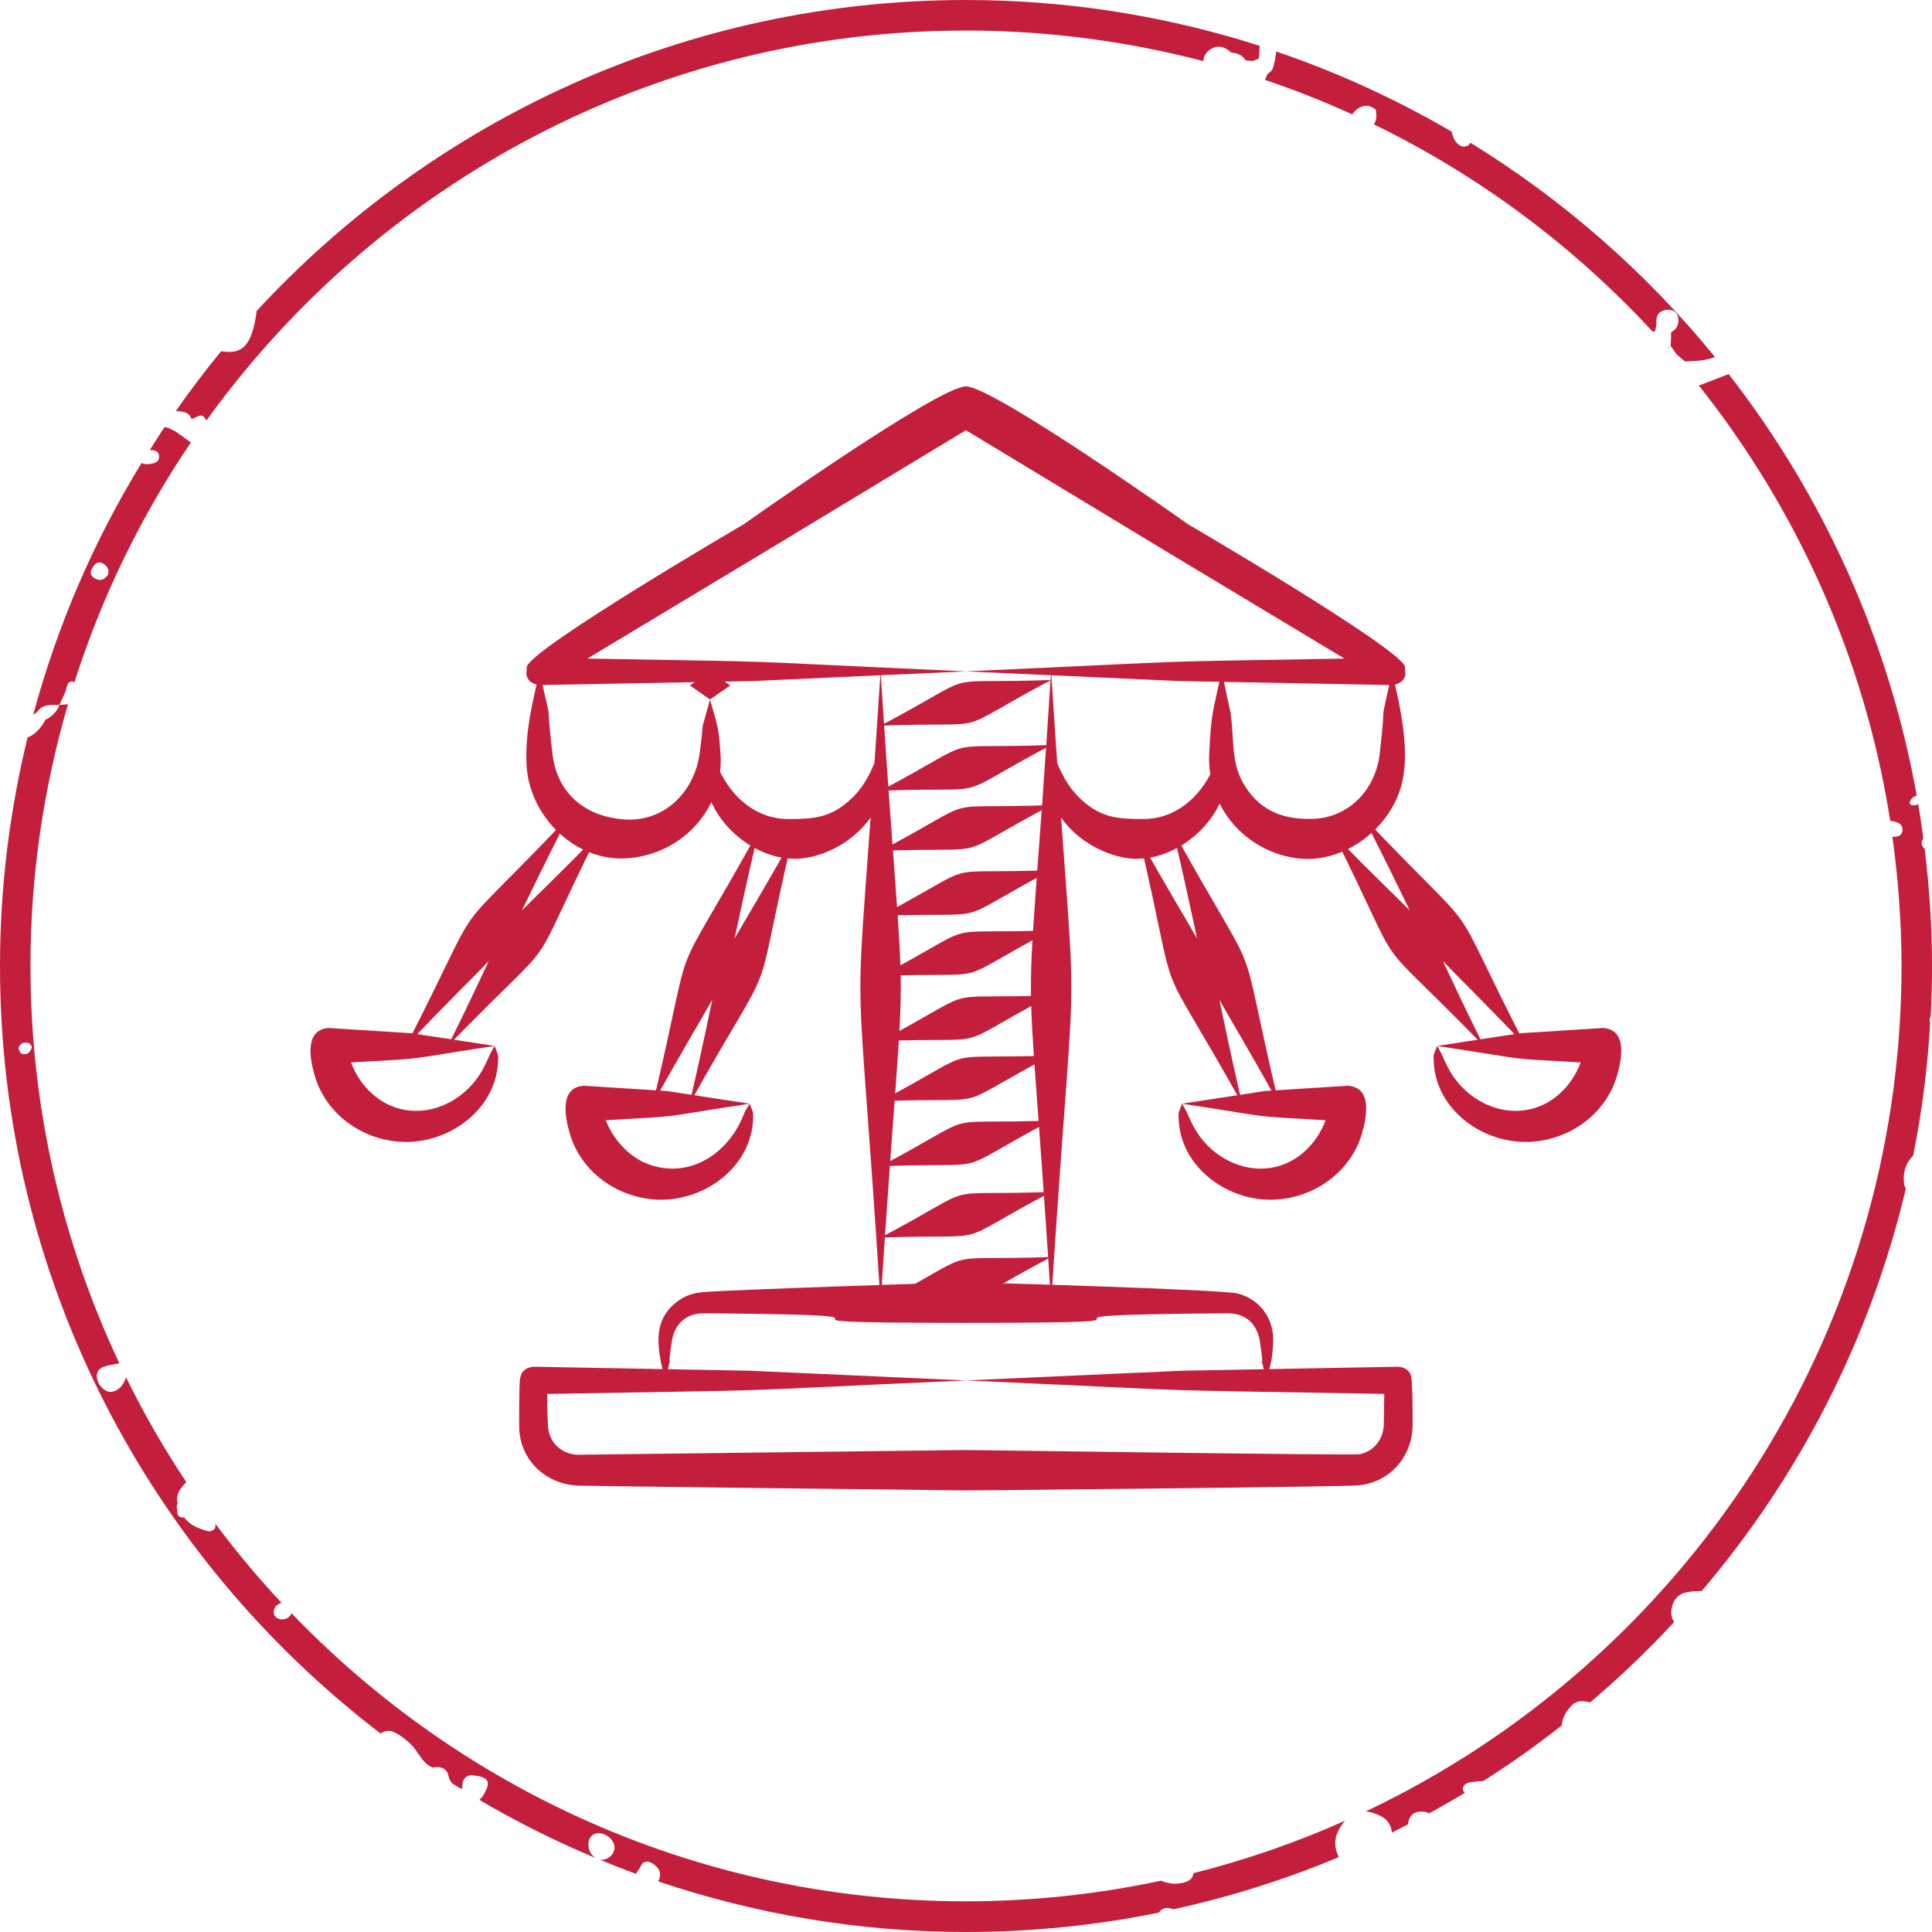
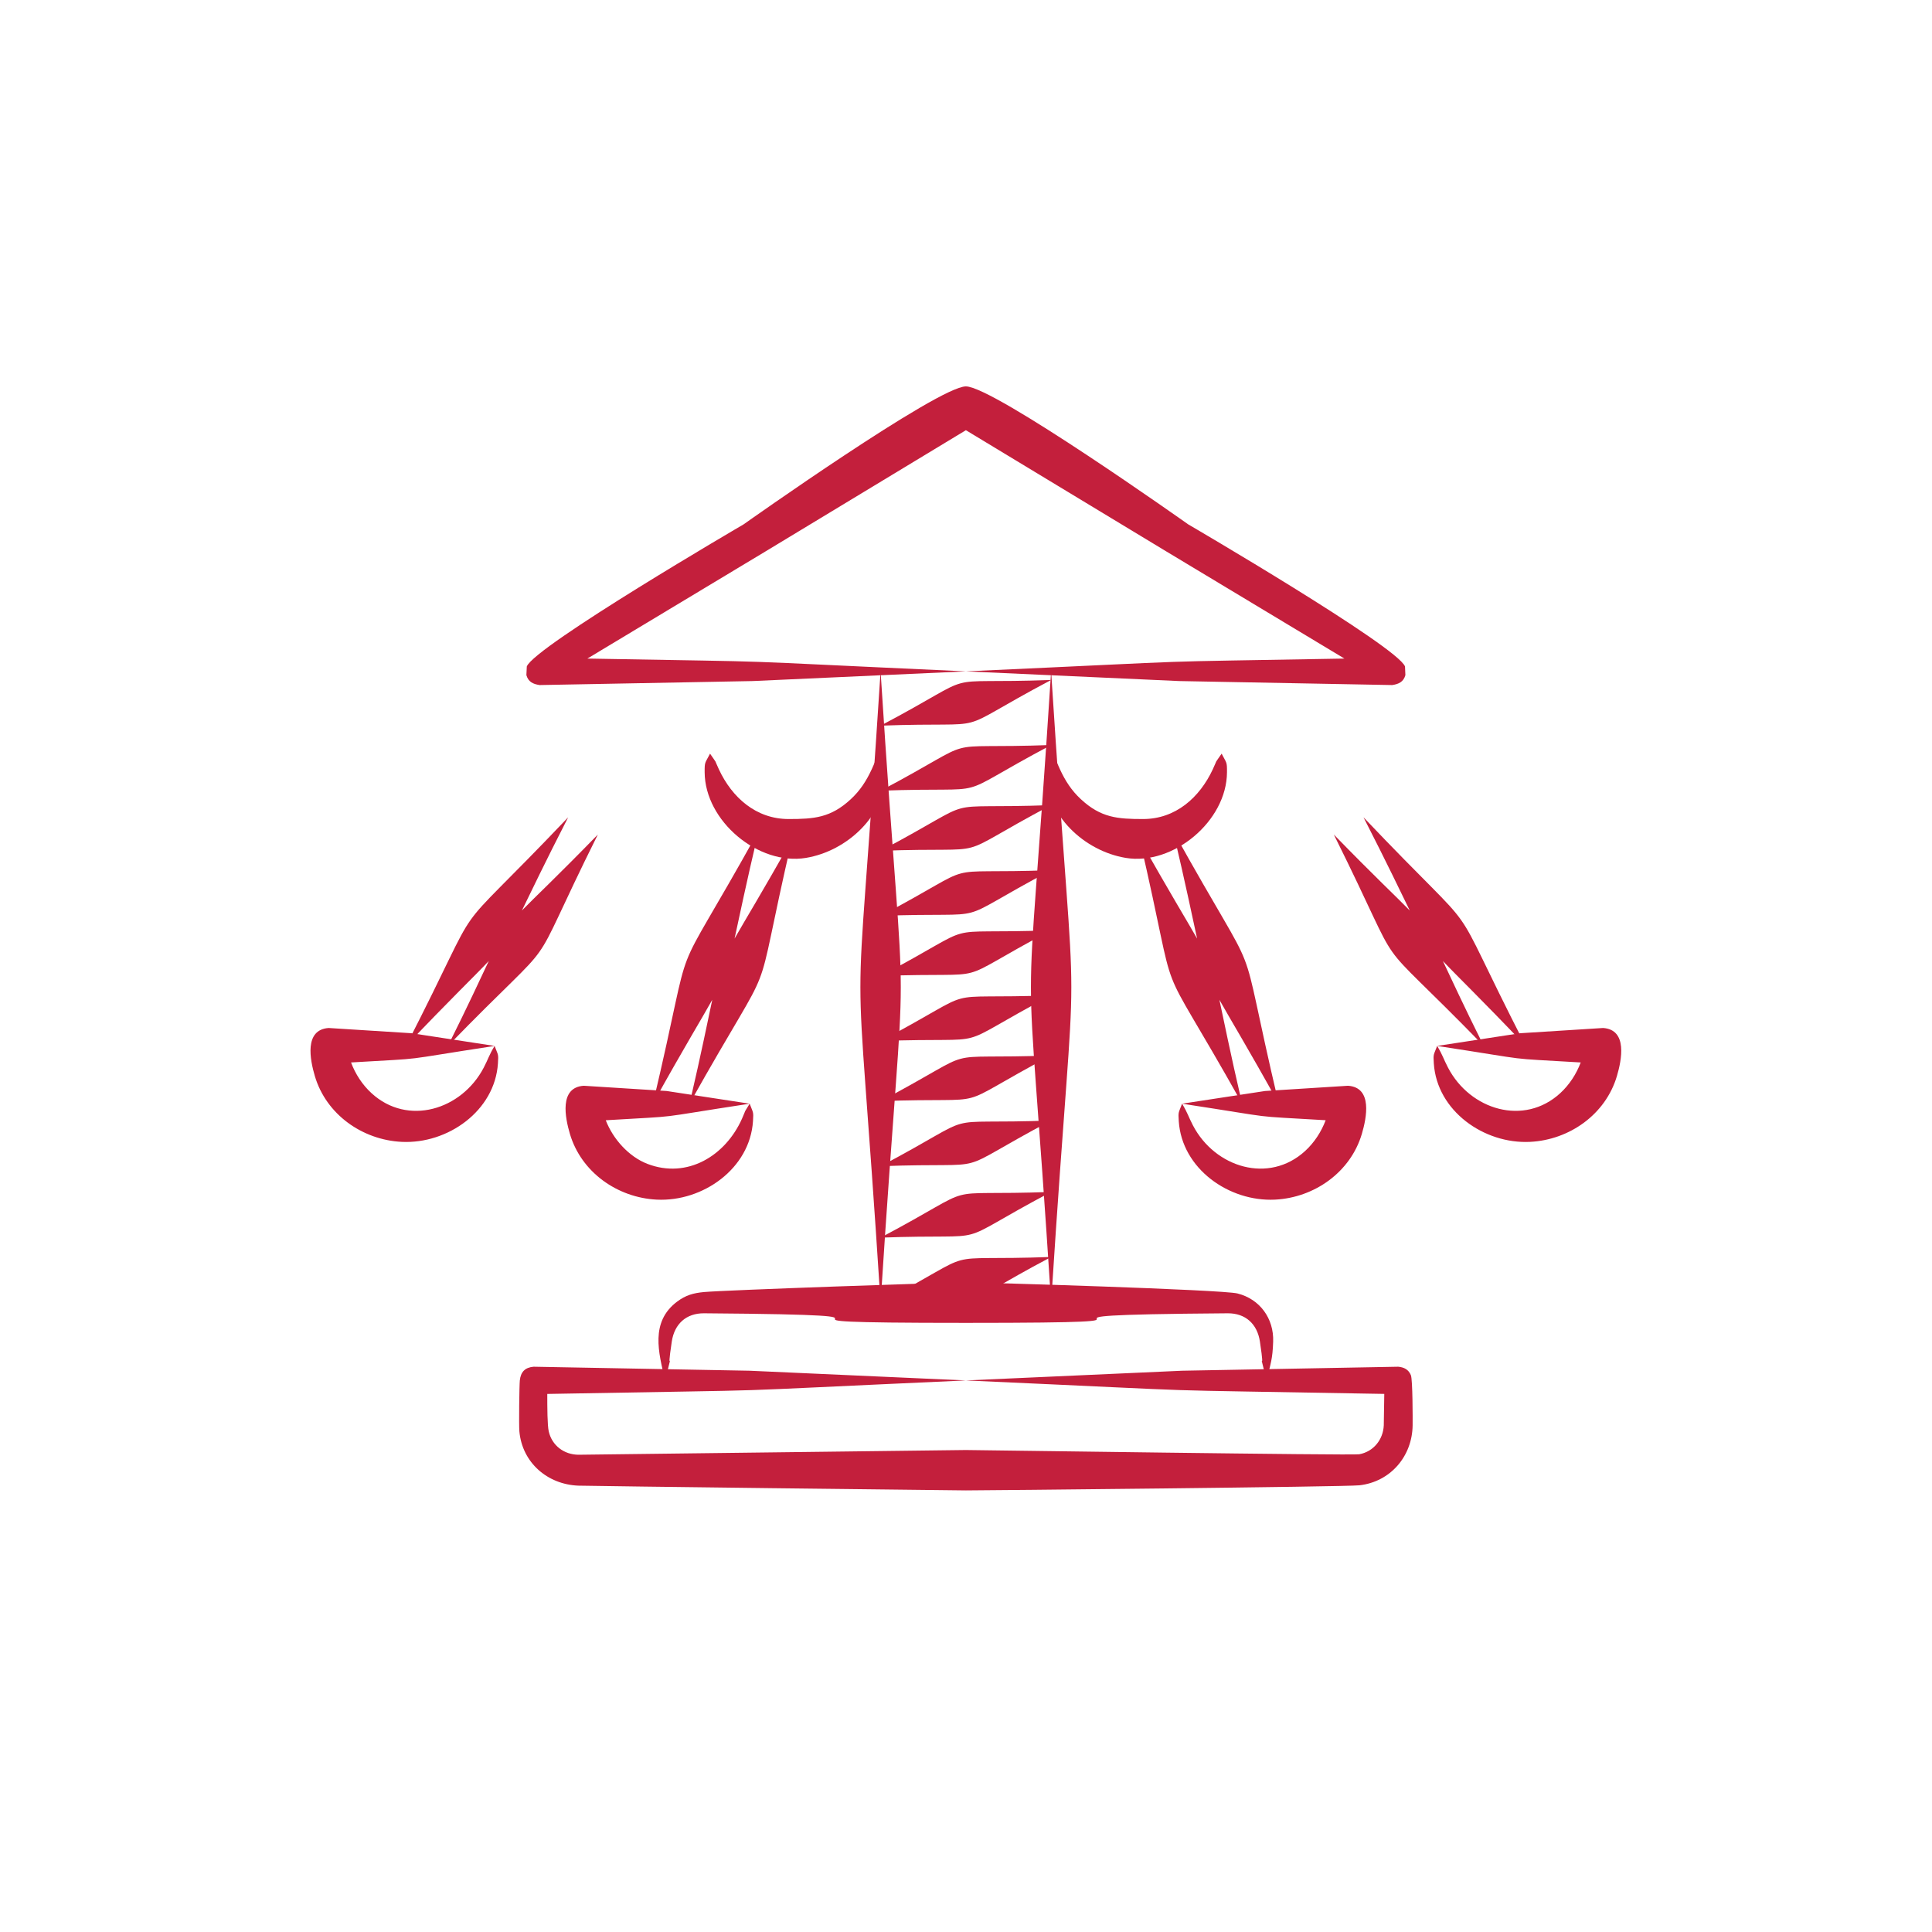
<svg xmlns="http://www.w3.org/2000/svg" width="70" height="70" viewBox="0 0 70 70" fill="none">
-   <path fill-rule="evenodd" clip-rule="evenodd" d="M9.299 11.282H9.284C15.684 4.35 24.841 0 34.998 0C38.707 0 42.282 0.585 45.64 1.66C45.638 1.691 45.637 1.723 45.636 1.754L45.636 1.755C45.631 1.882 45.626 2.008 45.603 2.137C45.533 2.149 45.469 2.174 45.407 2.208C45.319 2.203 45.232 2.199 45.143 2.191H45.138C45.017 2.001 44.837 1.919 44.619 1.907C44.362 1.677 44.083 1.603 43.794 1.833C43.668 1.932 43.614 2.065 43.594 2.213C40.846 1.495 37.965 1.107 34.995 1.107C23.684 1.107 13.658 6.68 7.496 15.214L7.49 15.213C7.48 15.211 7.472 15.21 7.461 15.21C7.35 14.989 7.223 15.053 7.095 15.117C7.041 15.144 6.987 15.171 6.935 15.177C6.893 15.039 6.796 14.957 6.656 14.93C6.576 14.906 6.492 14.896 6.408 14.901V14.903C6.403 14.898 6.399 14.895 6.394 14.891C6.389 14.887 6.384 14.883 6.379 14.878C6.9 14.14 7.441 13.418 8.014 12.724C8.813 12.87 9.139 12.47 9.299 11.282ZM60.533 12.534L60.536 12.538C60.524 12.546 60.511 12.553 60.498 12.559C60.488 12.565 60.478 12.57 60.468 12.575L60.433 12.594C60.44 12.598 60.443 12.601 60.453 12.606L60.537 12.539C60.573 12.589 60.608 12.639 60.643 12.69C60.68 12.742 60.716 12.793 60.753 12.845C60.803 12.887 60.853 12.929 60.903 12.971C60.953 13.013 61.003 13.055 61.052 13.097L61.129 13.094C61.472 13.078 61.813 13.063 62.137 12.934C59.646 9.876 56.652 7.248 53.279 5.173L53.274 5.179C53.249 5.217 53.222 5.255 53.185 5.274C53.012 5.365 52.854 5.279 52.74 5.123L52.737 5.118C52.713 5.085 52.688 5.05 52.674 5.012C52.642 4.931 52.617 4.851 52.597 4.77C50.593 3.599 48.466 2.623 46.237 1.865C46.218 2.085 46.183 2.302 46.099 2.515C46.079 2.563 46.031 2.6 45.983 2.637C45.96 2.655 45.936 2.673 45.916 2.692H45.919L45.83 2.893C46.909 3.258 47.967 3.676 48.995 4.145C49.131 3.928 49.395 3.777 49.642 3.856C49.756 3.893 49.855 3.979 49.845 3.972C49.897 4.231 49.859 4.39 49.778 4.506C53.6 6.366 57.017 8.922 59.874 12.01C59.89 12.01 59.905 12.009 59.921 12.008C59.936 12.007 59.952 12.005 59.968 12.005C59.98 11.931 59.995 11.859 60.01 11.785L60.01 11.785L60.017 11.748C59.997 11.524 60.032 11.326 60.284 11.245C60.36 11.225 60.439 11.22 60.519 11.23C60.55 11.257 60.581 11.285 60.611 11.312C60.673 11.368 60.734 11.423 60.8 11.474C60.84 11.714 60.79 11.914 60.551 12.03C60.548 12.114 60.545 12.198 60.542 12.282C60.539 12.366 60.536 12.45 60.533 12.534ZM60.519 11.23L60.8 11.474C60.756 11.334 60.667 11.247 60.519 11.23ZM2.037 25.542C1.78 25.539 1.523 25.536 1.35 25.795V25.797C1.32 25.814 1.293 25.834 1.267 25.854C1.246 25.87 1.225 25.887 1.202 25.901C2.079 22.65 3.408 19.582 5.128 16.776C5.212 16.813 5.308 16.83 5.409 16.813L5.43 16.81C5.586 16.786 5.765 16.759 5.765 16.546C5.763 16.331 5.592 16.314 5.432 16.302L5.497 16.196C5.648 15.955 5.798 15.714 5.958 15.479C5.992 15.481 6.027 15.484 6.062 15.489C6.163 15.536 6.262 15.583 6.361 15.634L6.902 16.02C6.903 16.022 6.905 16.024 6.907 16.025C6.91 16.028 6.913 16.03 6.914 16.035C5.115 18.69 3.685 21.615 2.692 24.733C2.685 24.728 2.677 24.722 2.67 24.715C2.653 24.702 2.636 24.688 2.622 24.688C2.463 24.692 2.433 24.819 2.403 24.946C2.393 24.988 2.383 25.031 2.368 25.069C2.323 25.181 2.271 25.29 2.218 25.398C2.194 25.446 2.171 25.494 2.148 25.543C2.111 25.543 2.074 25.543 2.038 25.542H2.037H2.037H2.037H2.037ZM3.732 20.419C3.537 20.306 3.418 20.451 3.334 20.592L3.336 20.59C3.228 20.77 3.314 20.911 3.487 20.983C3.663 21.057 3.803 20.983 3.907 20.829C3.981 20.637 3.88 20.506 3.732 20.419ZM68.481 29.715L68.483 29.717L68.483 29.717L68.481 29.715ZM68.483 29.717C68.489 29.721 68.495 29.725 68.501 29.728C68.506 29.731 68.511 29.734 68.515 29.737C68.52 29.74 68.524 29.743 68.528 29.747C68.76 29.779 68.98 29.863 68.921 30.14C68.886 30.298 68.725 30.33 68.565 30.318C68.777 31.849 68.896 33.41 68.896 34.999C68.896 48.506 60.95 60.188 49.488 65.63C49.641 65.647 49.807 65.694 49.997 65.783C50.298 65.927 50.4 66.147 50.432 66.398C50.562 66.334 50.689 66.268 50.817 66.202L50.818 66.201C50.882 66.168 50.946 66.135 51.01 66.102C51.054 65.786 51.218 65.628 51.531 65.638C51.633 65.64 51.712 65.665 51.781 65.702C52.218 65.462 52.653 65.213 53.078 64.956C53.019 64.904 52.979 64.837 53.016 64.741C53.043 64.674 53.132 64.605 53.204 64.59C53.384 64.553 53.565 64.536 53.74 64.533C54.726 63.906 55.677 63.232 56.591 62.513C56.596 62.239 56.75 62.004 56.937 61.801C57.118 61.604 57.372 61.614 57.612 61.683C58.684 60.774 59.702 59.8 60.658 58.77C60.572 58.639 60.535 58.489 60.562 58.306C60.614 57.97 60.802 57.748 61.135 57.686C61.286 57.658 61.446 57.652 61.616 57.645H61.616L61.657 57.644C65.185 53.499 67.762 48.526 69.054 43.059C69.051 43.052 69.047 43.046 69.043 43.04C69.04 43.035 69.036 43.03 69.032 43.026L69.032 43.025C69.021 43.01 69.009 42.995 69.005 42.973C68.923 42.56 69.017 42.185 69.309 41.876L69.321 41.864C69.632 40.3 69.84 38.697 69.934 37.066C69.902 36.98 69.909 36.898 69.954 36.819C69.983 36.217 70.001 35.611 70.001 35.001C70.001 33.564 69.904 32.148 69.734 30.755C69.667 30.701 69.622 30.624 69.625 30.523C69.625 30.481 69.645 30.448 69.666 30.415C69.673 30.404 69.68 30.392 69.687 30.379C69.632 29.962 69.57 29.544 69.499 29.132C69.437 29.174 69.358 29.191 69.264 29.171C69.232 29.164 69.183 29.107 69.19 29.082C69.225 28.939 69.319 28.863 69.447 28.828C68.431 23.146 66.042 17.937 62.633 13.554C62.38 13.654 62.127 13.75 61.873 13.847C61.766 13.888 61.66 13.928 61.553 13.969C65.106 18.443 67.557 23.828 68.483 29.717ZM48.731 65.971C48.655 66.065 48.578 66.161 48.507 66.295L48.509 66.302C48.311 66.672 48.363 66.989 48.507 67.288C46.592 68.091 44.588 68.723 42.52 69.177C42.27 69.091 42.115 69.118 41.984 69.298C39.725 69.758 37.391 70 35.001 70C31.102 70 27.354 69.348 23.848 68.167C23.925 68.031 23.949 67.861 23.855 67.718C23.789 67.619 23.68 67.525 23.569 67.478C23.448 67.426 23.285 67.453 23.228 67.589C23.201 67.655 23.162 67.711 23.123 67.767C23.095 67.807 23.067 67.848 23.043 67.893C22.588 67.727 22.141 67.549 21.694 67.364C21.698 67.365 21.702 67.366 21.706 67.368C21.752 67.379 21.797 67.391 21.847 67.382C22.076 67.344 22.237 67.204 22.267 66.952C22.269 66.665 21.953 66.391 21.639 66.425C21.442 66.448 21.335 66.594 21.32 66.781C21.301 67.021 21.419 67.226 21.587 67.322C20.13 66.715 18.721 66.008 17.37 65.215C17.377 65.207 17.384 65.2 17.392 65.192C17.437 65.146 17.481 65.1 17.513 65.045C17.819 64.528 17.713 64.368 17.041 64.318C16.777 64.385 16.735 64.58 16.752 64.815C16.72 64.812 16.697 64.8 16.674 64.789C16.659 64.781 16.644 64.773 16.626 64.768C16.559 64.728 16.494 64.686 16.429 64.643C16.411 64.631 16.392 64.619 16.374 64.607L16.37 64.601C16.322 64.534 16.274 64.468 16.253 64.36C16.194 64.056 15.954 63.992 15.675 64.042C15.427 63.94 15.289 63.738 15.152 63.536C15.071 63.417 14.991 63.299 14.889 63.202C14.706 63.026 14.496 62.858 14.269 62.755C14.096 62.676 13.933 62.718 13.787 62.807C5.414 56.406 0 46.325 0 34.999C0 32.143 0.353 29.369 1.001 26.711C1.006 26.709 1.011 26.71 1.015 26.71C1.017 26.711 1.019 26.711 1.02 26.711C1.314 26.592 1.497 26.348 1.648 26.079C1.883 25.962 2.058 25.79 2.155 25.54H2.157C2.208 25.535 2.259 25.532 2.31 25.529C2.361 25.526 2.413 25.523 2.463 25.518C1.584 28.529 1.104 31.708 1.104 34.999C1.104 40.147 2.266 45.031 4.329 49.405C4.324 49.405 4.319 49.405 4.314 49.405C4.305 49.404 4.297 49.404 4.287 49.405C4.247 49.413 4.207 49.42 4.167 49.427C4.034 49.45 3.9 49.473 3.773 49.517C3.595 49.578 3.486 49.707 3.511 49.914C3.533 50.102 3.63 50.238 3.775 50.349C3.941 50.475 4.116 50.44 4.265 50.342C4.413 50.243 4.502 50.099 4.566 49.902C5.213 51.221 5.945 52.488 6.753 53.704C6.735 53.72 6.718 53.738 6.701 53.756C6.69 53.768 6.679 53.779 6.669 53.79C6.488 53.983 6.367 54.198 6.434 54.474C6.394 54.556 6.394 54.637 6.429 54.719C6.402 54.902 6.486 54.986 6.666 54.983L6.679 54.988C6.898 55.277 7.22 55.393 7.551 55.482C7.615 55.499 7.726 55.45 7.773 55.396C7.808 55.354 7.815 55.265 7.8 55.203C8.546 56.203 9.349 57.16 10.199 58.071C10.059 58.118 9.95 58.207 9.92 58.36C9.886 58.54 10.036 58.679 10.232 58.674C10.405 58.669 10.506 58.58 10.56 58.449C16.735 64.874 25.405 68.888 34.999 68.888C37.425 68.888 39.79 68.626 42.073 68.14C42.079 68.143 42.084 68.146 42.089 68.15C42.096 68.155 42.103 68.159 42.112 68.162C42.23 68.208 42.359 68.228 42.439 68.24C42.466 68.245 42.487 68.248 42.5 68.251C42.965 68.258 43.229 68.105 43.231 67.893C43.231 67.885 43.224 67.88 43.224 67.873C45.129 67.396 46.967 66.757 48.731 65.971ZM0.697 38.059C0.72 38.111 0.743 38.164 0.781 38.175H0.783C0.973 38.242 1.097 38.133 1.151 37.961C1.164 37.916 1.092 37.807 1.04 37.793C0.865 37.746 0.719 37.795 0.665 37.993C0.676 38.012 0.687 38.035 0.697 38.059Z" fill="#C31F3C" />
  <path fill-rule="evenodd" clip-rule="evenodd" d="M38.084 47.198C37.109 31.95 37.109 39.574 38.084 24.326H38.084C39.06 39.574 39.06 31.95 38.084 47.198ZM31.905 24.326C32.881 39.574 32.881 31.95 31.906 47.198H31.905C30.93 31.95 30.93 39.574 31.905 24.326Z" fill="#C31F3C" />
  <path fill-rule="evenodd" clip-rule="evenodd" d="M38.085 24.637C34.218 26.683 36.278 26.131 31.906 26.292L31.906 26.292C35.773 24.246 33.713 24.798 38.085 24.637ZM38.085 43.186C34.218 45.232 36.278 44.68 31.906 44.842L31.906 44.841C35.773 42.795 33.713 43.347 38.085 43.186ZM31.906 47.198C35.773 45.152 33.713 45.704 38.085 45.542V45.543C34.218 47.589 36.278 47.037 31.906 47.198ZM31.906 42.254C35.773 40.207 33.713 40.759 38.085 40.598V40.598C34.218 42.644 36.278 42.092 31.906 42.254ZM38.085 38.241C34.218 40.287 36.278 39.735 31.906 39.897L31.906 39.897C35.773 37.851 33.713 38.403 38.085 38.241ZM38.085 33.706C34.218 35.752 36.278 35.2 31.906 35.362L31.906 35.362C35.773 33.316 33.713 33.868 38.085 33.706ZM31.906 37.719C35.773 35.673 33.713 36.224 38.085 36.063V36.063C34.218 38.109 36.278 37.557 31.906 37.719ZM31.906 33.184C35.773 31.138 33.713 31.689 38.085 31.528V31.528C34.218 33.574 36.278 33.023 31.906 33.184ZM38.085 29.171C34.218 31.218 36.278 30.666 31.906 30.827L31.906 30.827C35.773 28.781 33.713 29.333 38.085 29.171ZM31.906 28.649C35.773 26.603 33.713 27.155 38.085 26.993V26.994C34.218 29.04 36.278 28.488 31.906 28.649Z" fill="#C31F3C" />
  <path fill-rule="evenodd" clip-rule="evenodd" d="M24.1 50.016C23.857 49.004 23.555 47.894 24.534 47.16C24.849 46.924 25.125 46.849 25.51 46.813C26.26 46.743 34.236 46.466 34.995 46.466C35.686 46.466 44.274 46.724 44.837 46.865C45.65 47.069 46.157 47.774 46.129 48.607C46.108 49.249 46.04 49.39 45.889 50.016H45.889C45.533 48.536 45.872 50.085 45.649 48.607C45.553 47.971 45.129 47.578 44.48 47.583C34.927 47.653 44.547 47.93 34.995 47.93C25.442 47.93 35.062 47.653 25.51 47.583C24.86 47.578 24.436 47.971 24.34 48.607C24.118 50.085 24.456 48.537 24.1 50.016Z" fill="#C31F3C" />
  <path fill-rule="evenodd" clip-rule="evenodd" d="M34.996 50.016C24.725 50.478 29.61 50.325 19.829 50.505C19.829 50.995 19.831 51.641 19.882 51.862C19.999 52.376 20.438 52.704 20.958 52.708L34.996 52.537C35.395 52.537 49.005 52.736 49.248 52.691C49.766 52.596 50.114 52.16 50.137 51.642L50.155 50.504C40.384 50.325 45.263 50.477 34.996 50.016V50.016ZM34.996 50.016V50.016L42.828 49.664L50.66 49.519C50.87 49.538 51.034 49.619 51.119 49.826C51.185 49.986 51.185 51.431 51.182 51.642C51.169 52.764 50.378 53.688 49.256 53.815C48.735 53.873 35.625 54 34.996 54C34.587 54 21.364 53.843 20.958 53.828C19.835 53.786 18.92 52.993 18.818 51.861C18.797 51.634 18.816 50.191 18.834 50.016C18.867 49.708 19.019 49.547 19.332 49.519L27.164 49.664L34.996 50.016Z" fill="#C31F3C" />
  <path fill-rule="evenodd" clip-rule="evenodd" d="M34.996 24.325L27.273 24.676L19.549 24.821C19.308 24.784 19.142 24.704 19.072 24.461L19.087 24.147C19.368 23.418 26.943 18.998 26.943 18.998C26.951 18.992 33.992 14 34.996 14C36.001 14 43.041 18.992 43.05 18.998C43.05 18.998 50.624 23.418 50.906 24.147L50.92 24.461C50.851 24.704 50.684 24.784 50.444 24.821L42.72 24.676L34.996 24.325ZM34.996 24.325C44.658 23.887 40.719 24.005 48.71 23.861C40.397 18.861 44.343 21.241 34.996 15.587C25.65 21.241 29.596 18.861 21.282 23.861C29.273 24.005 25.334 23.887 34.996 24.325Z" fill="#C31F3C" />
  <path fill-rule="evenodd" clip-rule="evenodd" d="M25.726 27.306C26.024 27.744 25.845 27.442 26.046 27.873C26.523 28.898 27.395 29.675 28.572 29.675C29.496 29.676 30.099 29.629 30.823 28.959C31.165 28.643 31.389 28.293 31.584 27.873C31.785 27.442 31.606 27.744 31.904 27.306C32.087 27.665 32.1 27.586 32.099 27.98C32.091 29.544 30.696 30.834 29.202 31.083C27.486 31.369 25.54 29.754 25.531 27.98C25.529 27.586 25.543 27.665 25.726 27.306ZM44.262 27.306C44.445 27.665 44.458 27.586 44.456 27.98C44.448 29.754 42.502 31.369 40.786 31.083C39.291 30.834 37.897 29.544 37.889 27.98C37.887 27.586 37.901 27.665 38.083 27.306C38.382 27.744 38.203 27.442 38.404 27.873C38.599 28.293 38.823 28.643 39.165 28.959C39.888 29.629 40.492 29.676 41.416 29.675C42.592 29.675 43.465 28.898 43.942 27.873C44.143 27.442 43.963 27.744 44.262 27.306Z" fill="#C31F3C" />
-   <path fill-rule="evenodd" clip-rule="evenodd" d="M25.727 25.344L24.995 24.835L25.727 24.326H25.727L26.458 24.835L25.727 25.344H25.727C26.006 26.367 26.03 26.258 26.105 27.306C26.252 29.339 24.646 31.017 22.637 31.102C20.759 31.181 19.145 29.508 19.076 27.671C19.03 26.462 19.291 25.487 19.548 24.326C20.093 26.789 19.726 24.833 20.015 27.306C20.184 28.761 21.211 29.594 22.637 29.69C24.071 29.786 25.16 28.692 25.348 27.306C25.556 25.773 25.312 26.865 25.727 25.344H25.727ZM50.442 24.326C50.721 25.625 51.178 27.376 50.692 28.716C50.156 30.197 48.547 31.317 46.965 31.093C45.089 30.828 43.715 29.212 43.812 27.306C43.89 25.773 43.941 25.834 44.263 24.326H44.264L44.583 25.816C44.736 26.832 44.568 27.648 45.126 28.51C45.711 29.416 46.559 29.708 47.595 29.667C48.903 29.615 49.846 28.58 49.991 27.306C50.273 24.82 49.912 26.803 50.442 24.326Z" fill="#C31F3C" />
  <path fill-rule="evenodd" clip-rule="evenodd" d="M55.277 37.896C53.63 36.163 52.798 35.373 52.279 34.819C52.579 35.452 53.003 36.38 53.759 37.896L53.758 37.896C49.342 33.354 51.152 35.908 48.327 30.237C49.807 31.759 50.587 32.484 51.078 32.989C50.743 32.308 50.268 31.301 49.402 29.612H49.402C54.114 34.571 52.156 31.809 55.277 37.896ZM41.288 30.393C42.383 32.348 42.994 33.336 43.373 34.006C43.202 33.232 42.97 32.084 42.499 30.095H42.499C45.964 36.339 44.687 33.04 46.332 39.989C45.194 37.938 44.567 36.917 44.181 36.224C44.343 36.975 44.562 38.087 45.004 39.989L45.004 39.989C41.617 33.945 42.856 37.143 41.288 30.393ZM28.701 30.393C27.133 37.143 28.371 33.945 24.984 39.989L24.984 39.989C25.426 38.087 25.645 36.975 25.807 36.224C25.421 36.917 24.794 37.938 23.656 39.989C25.301 33.04 24.024 36.339 27.488 30.095H27.489C27.018 32.084 26.786 33.232 26.615 34.006C26.994 33.336 27.605 32.348 28.701 30.393ZM14.711 37.896C17.832 31.809 15.873 34.571 20.586 29.612H20.586C19.72 31.301 19.245 32.308 18.91 32.989C19.401 32.484 20.181 31.759 21.661 30.237C18.836 35.908 20.646 33.354 16.23 37.896L16.229 37.896C16.985 36.38 17.409 35.452 17.709 34.819C17.19 35.373 16.358 36.163 14.711 37.896Z" fill="#C31F3C" />
  <path fill-rule="evenodd" clip-rule="evenodd" d="M17.92 37.896C18.049 38.239 18.065 38.171 18.041 38.531C17.929 40.247 16.225 41.454 14.555 41.372C13.13 41.302 11.818 40.38 11.407 38.987C11.237 38.409 11.01 37.308 11.908 37.246L14.914 37.436L17.92 37.896V37.896ZM27.162 39.989C27.29 40.332 27.306 40.264 27.282 40.624C27.17 42.34 25.467 43.547 23.796 43.465C22.371 43.395 21.059 42.473 20.648 41.081C20.478 40.503 20.251 39.401 21.149 39.339L24.155 39.529L27.162 39.989V39.989ZM27.162 39.989C23.459 40.554 24.902 40.412 21.948 40.589C22.213 41.275 22.789 41.913 23.459 42.17C24.901 42.723 26.286 41.878 26.885 40.53C27.078 40.095 26.894 40.433 27.162 39.989ZM42.829 39.989C43.041 40.34 43.052 40.449 43.223 40.776C44.025 42.309 45.978 42.904 47.289 41.701C47.621 41.396 47.872 41.009 48.031 40.588C45.093 40.412 46.526 40.554 42.829 39.989ZM42.829 39.989V39.989L45.836 39.529L48.842 39.339C49.74 39.401 49.513 40.503 49.343 41.081C48.932 42.473 47.62 43.395 46.195 43.465C44.524 43.547 42.821 42.34 42.709 40.624C42.685 40.264 42.701 40.332 42.829 39.989ZM52.071 37.896C52.282 38.247 52.293 38.355 52.465 38.683C53.266 40.216 55.219 40.811 56.53 39.608C56.862 39.303 57.113 38.916 57.272 38.495C54.334 38.319 55.768 38.461 52.071 37.896ZM52.071 37.896V37.896L55.077 37.436L58.083 37.246C58.981 37.308 58.754 38.409 58.584 38.987C58.173 40.38 56.861 41.302 55.436 41.372C53.766 41.454 52.062 40.247 51.95 38.531C51.926 38.171 51.942 38.239 52.071 37.896ZM17.92 37.896C14.223 38.461 15.657 38.319 12.719 38.495C12.877 38.916 13.128 39.303 13.461 39.608C14.771 40.811 16.725 40.216 17.526 38.683C17.698 38.355 17.709 38.247 17.92 37.896Z" fill="#C31F3C" />
</svg>